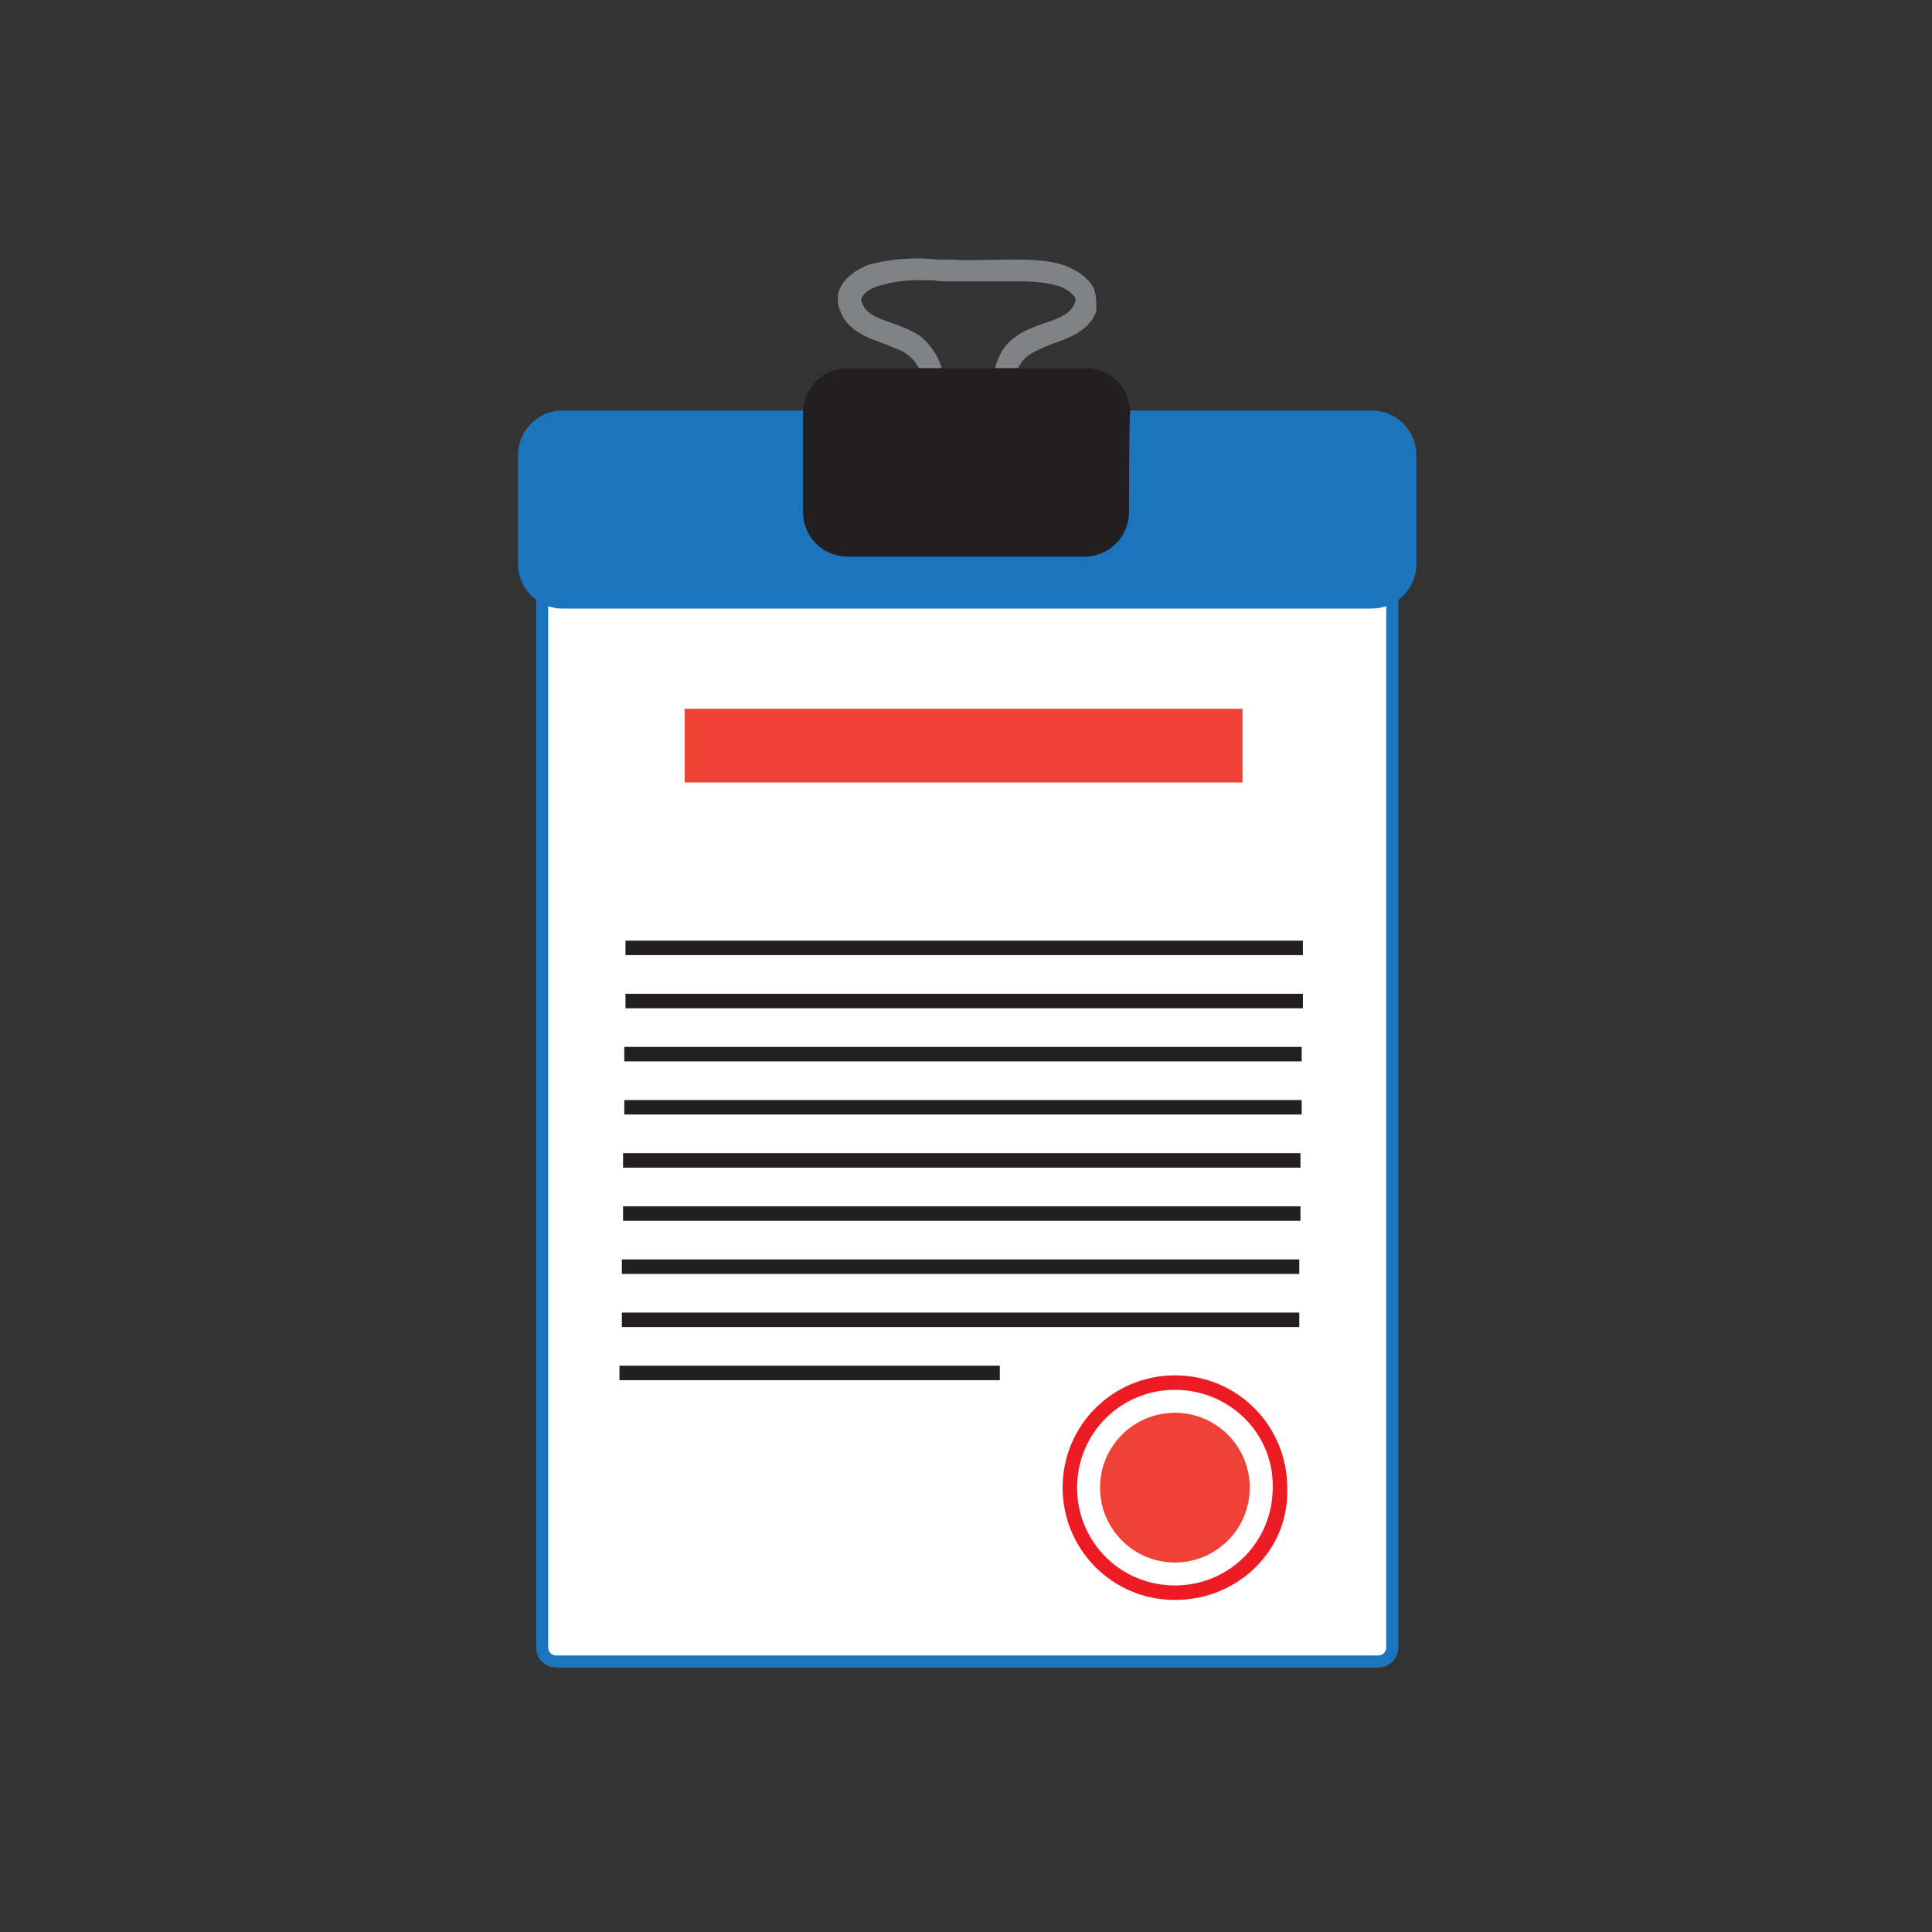
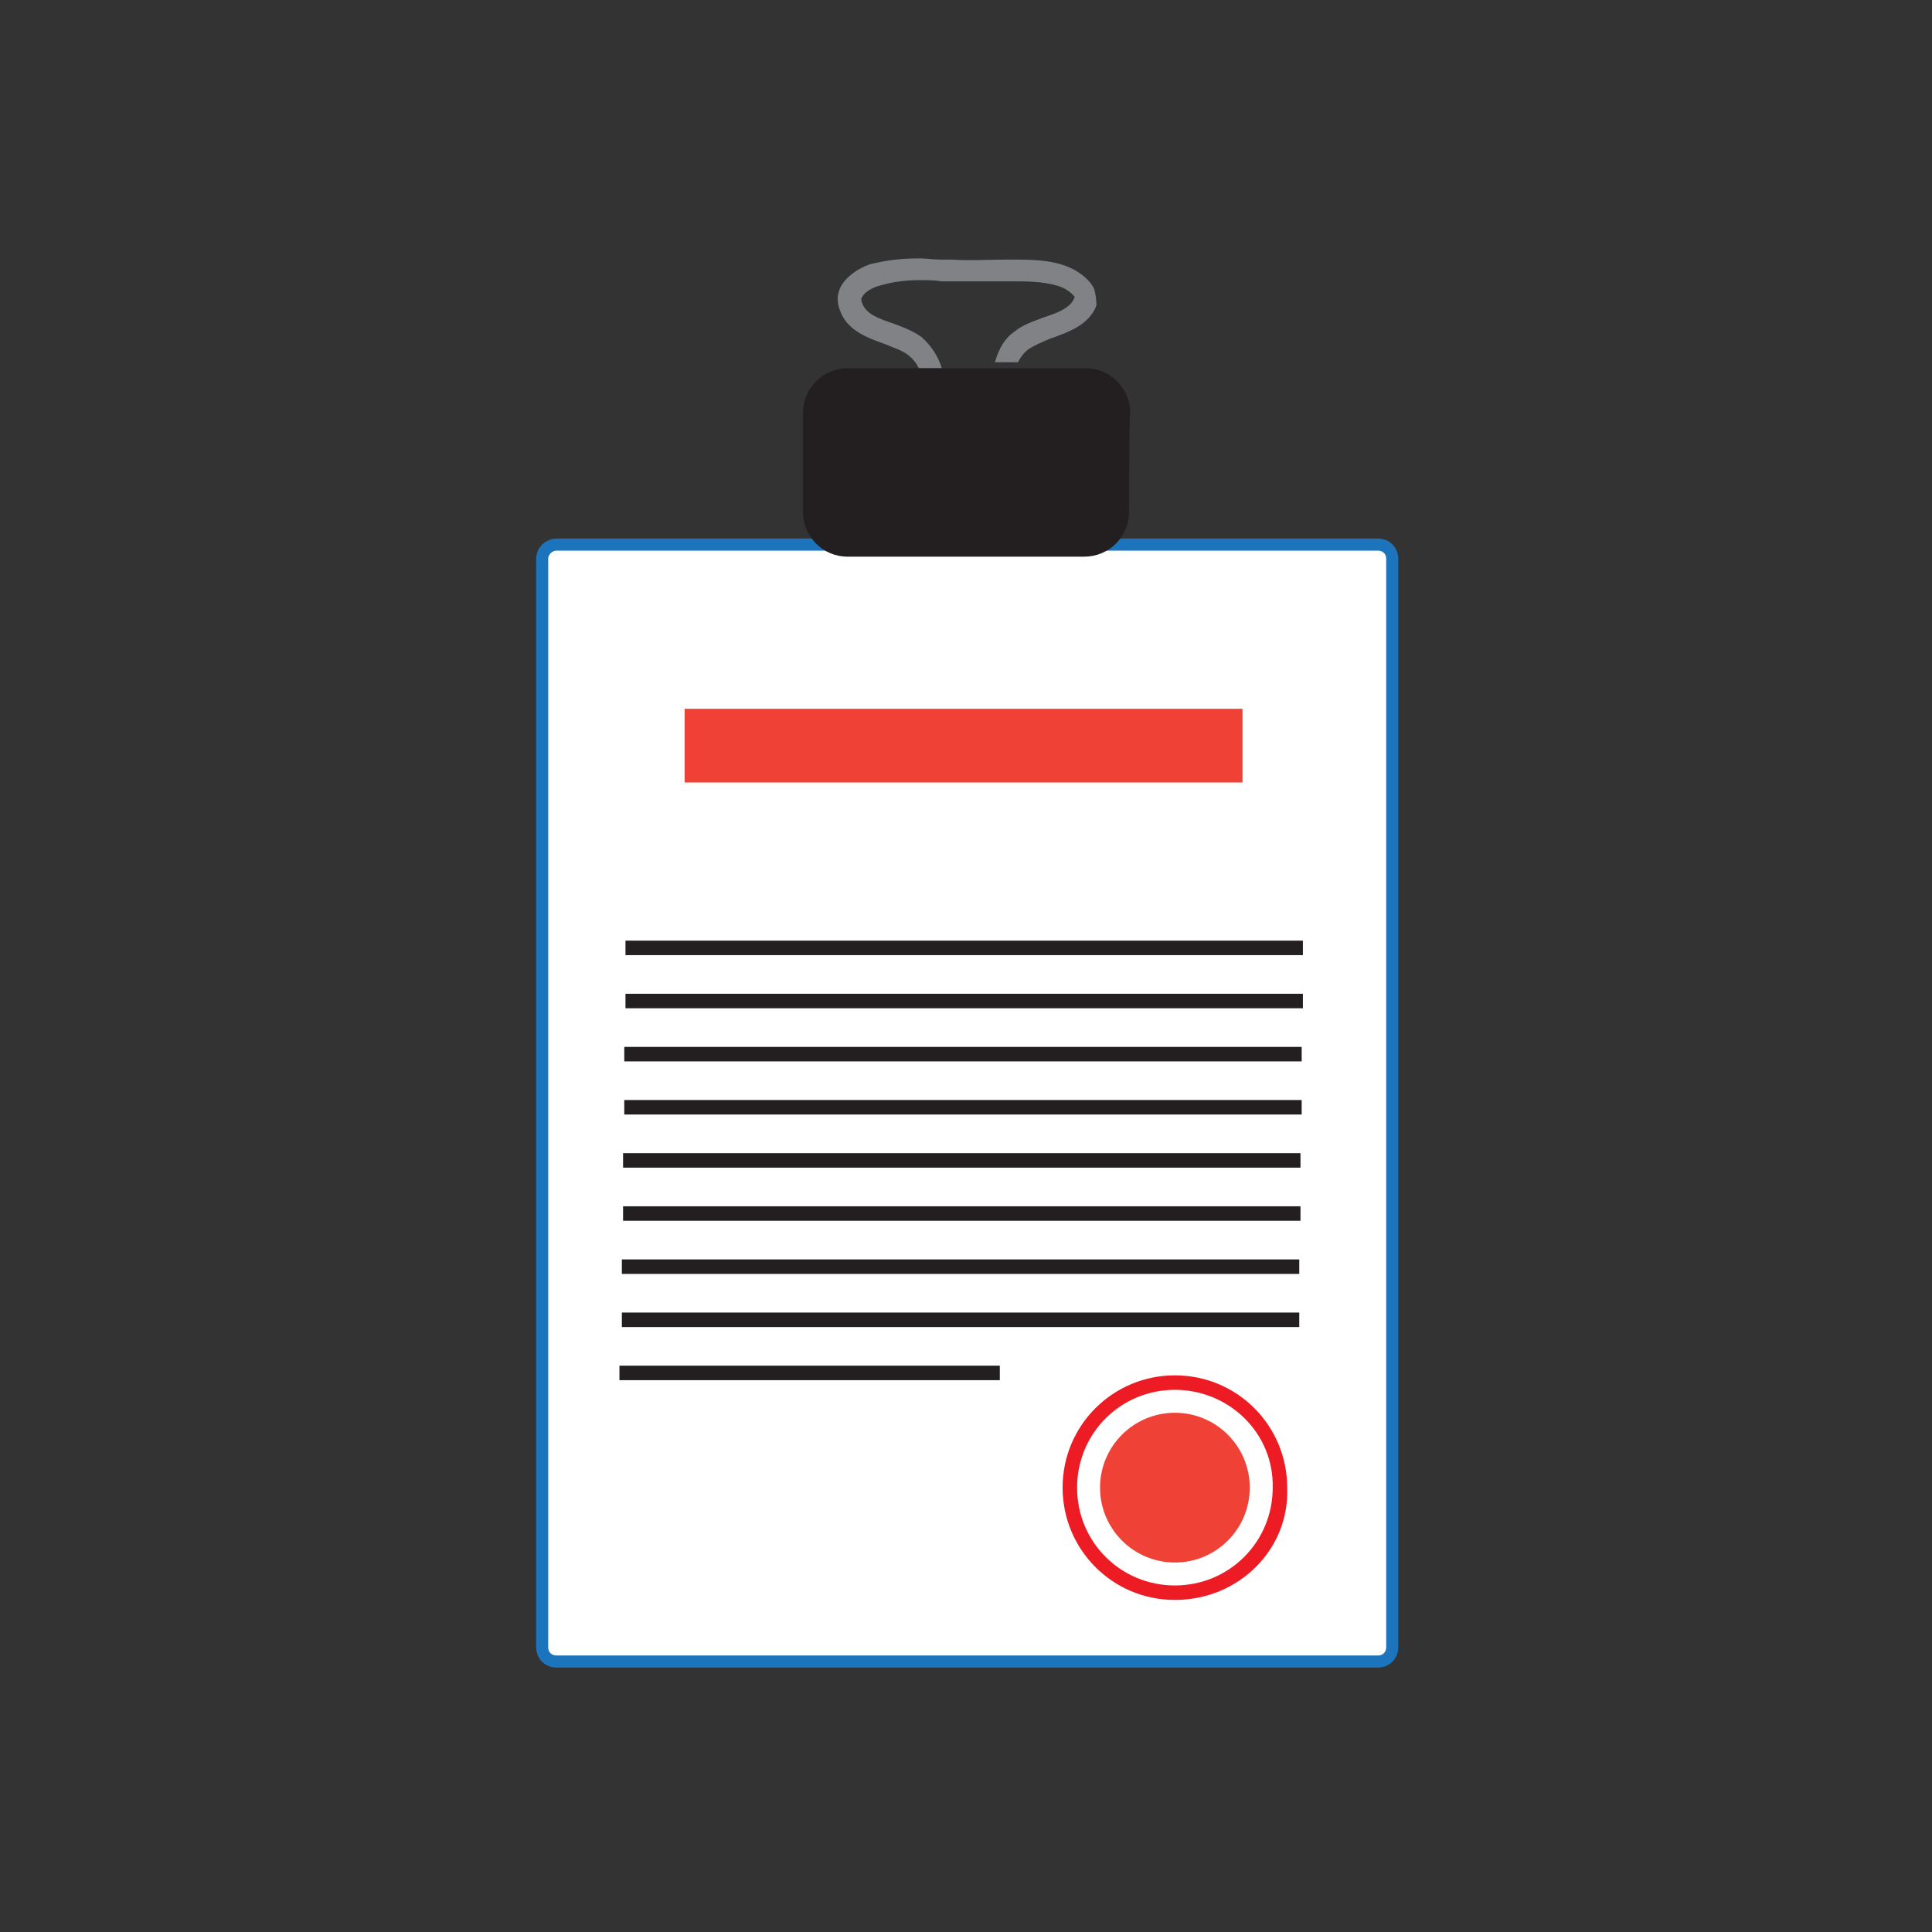
<svg xmlns="http://www.w3.org/2000/svg" version="1.1" id="Layer_1" x="0px" y="0px" viewBox="0 0 160 160" style="enable-background:new 0 0 160 160;" xml:space="preserve">
  <rect x="0" y="0" width="160" height="160" fill="#333333" stroke="none" />
  <style type="text/css">
	.st0{display:none;}
	.st1{display:inline;fill:#378CB0;}
	.st2{display:inline;}
	.st3{fill:#009444;}
	.st4{fill:#D7DF23;}
	.st5{fill:#F15A29;}
	.st6{fill:#8DC63F;}
	.st7{display:inline;fill:#D7DF23;}
	.st8{fill:#00AEEF;}
	.st9{fill:#86D2EF;}
	.st10{fill:#543E29;}
	.st11{display:inline;fill:#DE633C;}
	.st12{fill:#398CAD;}
	.st13{fill:#231F20;}
	.st14{fill:#4BAACF;}
	.st15{fill:#FFFFFF;stroke:#1C75BC;stroke-miterlimit:10;}
	.st16{fill:#1C75BC;}
	.st17{fill:#808285;}
	.st18{fill:#EF4136;}
	.st19{fill:#ED1C24;}
</style>
  <g id="XMLID_92_" class="st0">
    <circle id="XMLID_82_" class="st1" cx="80" cy="79.3" r="100.8" />
    <g id="XMLID_93_" class="st2">
      <g id="XMLID_94_">
        <g id="XMLID_106_">
          <path id="XMLID_90_" class="st3" d="M39.5,51.8v13.3c0,2.6-2.1,4.7-4.7,4.7c-2.6,0-4.7-2.1-4.7-4.7V51.8c0-2.6,2.1-4.7,4.7-4.7      C37.4,47.1,39.5,49.2,39.5,51.8z" />
        </g>
        <g id="XMLID_104_">
          <path id="XMLID_89_" class="st3" d="M39.5,93.2v13.3c0,2.6-2.1,4.7-4.7,4.7c-2.6,0-4.7-2.1-4.7-4.7V93.2c0-2.6,2.1-4.7,4.7-4.7      C37.4,88.4,39.5,90.6,39.5,93.2z" />
        </g>
        <path id="XMLID_88_" class="st3" d="M130,43.9v70.9c0,2.7-2.2,4.9-4.9,4.9h-1.4c0-0.2,0-0.4,0-0.6V39.3c0-0.1,0-0.2,0-0.3h1.3     C127.8,38.9,130,41.2,130,43.9z" />
        <path id="XMLID_87_" class="st4" d="M114.8,30.5H40.1c-3,0-5.4,2.4-5.4,5.4V43c4.8,0,8.8,3.9,8.8,8.8v13.3c0,4.8-3.9,8.8-8.8,8.8     v10.5c4.8,0,8.8,3.9,8.8,8.8v13.3c0,4.8-3.9,8.8-8.8,8.8v7.5c0,3,2.4,5.4,5.4,5.4h74.8c3,0,5.4-2.4,5.4-5.4V35.9     C120.3,32.9,117.8,30.5,114.8,30.5z" />
        <path id="XMLID_86_" class="st5" d="M99.1,78.1c0,1.1-0.9,2-2,2H63.2c-1.1,0-2-0.9-2-2s0.9-2,2-2H97C98.2,76.1,99.1,77,99.1,78.1     z" />
        <path id="XMLID_85_" class="st5" d="M99.1,69.9c0,1.1-0.9,2-2,2H63.2c-1.1,0-2-0.9-2-2s0.9-2,2-2H97     C98.2,67.9,99.1,68.8,99.1,69.9z" />
        <path id="XMLID_84_" class="st5" d="M61.2,61c0-1.1,0.9-2,2-2H97c1.1,0,2,0.9,2,2s-0.9,2-2,2H63.2C62.2,63.1,61.2,62.2,61.2,61z" />
        <g id="XMLID_95_">
          <path id="XMLID_96_" class="st6" d="M104.6,123.8h-46c-5.6,0-10.1-4.5-10.1-10.1V44.4c0-5.6,4.5-10.1,10.1-10.1h46      c5.6,0,10.1,4.5,10.1,10.1v69.3C114.7,119.3,110.2,123.8,104.6,123.8z M58.6,38.4c-3.3,0-6.1,2.7-6.1,6.1v69.3      c0,3.3,2.7,6.1,6.1,6.1h46c3.3,0,6.1-2.7,6.1-6.1V44.4c0-3.3-2.7-6.1-6.1-6.1L58.6,38.4L58.6,38.4z" />
        </g>
      </g>
    </g>
  </g>
  <g id="XMLID_77_" class="st0">
    <circle id="XMLID_72_" class="st7" cx="80.2" cy="79.5" r="100.8" />
    <g id="XMLID_78_" class="st2">
      <g id="XMLID_79_">
        <path id="XMLID_75_" class="st8" d="M108.2,77.9c-8,10.1-22.7,11.9-32.8,3.9c-10.2-8-11.9-22.7-3.9-32.8s22.7-11.9,32.8-3.9     C114.3,53,116.2,67.7,108.2,77.9z" />
        <path id="XMLID_74_" class="st9" d="M106.1,76.2C99,85.2,86,86.7,77,79.7c-9-7.1-10.5-20.1-3.5-29.1c7.1-9,20.1-10.5,29-3.5     C111.5,54.2,113,67.2,106.1,76.2z" />
        <path id="XMLID_80_" class="st10" d="M113.8,32.8c-0.9-0.7-1.8-1.4-2.7-2c0,0-0.1,0-0.1-0.1c-1.1-0.7-2.3-1.4-3.5-2     c-16.3-8.3-36.7-4.2-48.4,10.7c-11.3,14.4-10.9,34.3,0,48.1l-25.8,32.6c-2.7,3.5-2.1,8.5,1.3,11.2l1.7,1.3l0.4,0.3     c0.7,0.6,1.5,1,2.3,1.3l0,0c3.1,1.1,6.7,0.1,8.8-2.6L73.7,99c16,7.2,35.4,3,46.7-11.4C133.6,70.6,130.8,46.1,113.8,32.8z      M108.2,77.9c-8,10.1-22.7,11.9-32.8,3.9c-10.2-8-11.9-22.7-3.9-32.8s22.7-11.9,32.8-3.9C114.3,53,116.2,67.7,108.2,77.9z" />
      </g>
    </g>
  </g>
  <g id="XMLID_67_" class="st0">
-     <circle id="XMLID_16_" class="st11" cx="80.2" cy="79.5" r="100.8" />
    <g id="XMLID_68_" class="st2">
      <g id="XMLID_69_">
        <path id="XMLID_65_" class="st12" d="M132,83.1L28.9,43.3V94c0,0.6,0.5,1.1,1.1,1.1h100.9c0.6,0,1.1-0.5,1.1-1.1L132,83.1     L132,83.1z" />
        <path id="XMLID_64_" class="st13" d="M23.2,101.6h114v6.7c0,2.5-2,4.6-4.6,4.6H27.8c-2.5,0-4.6-2-4.6-4.6V101.6z" />
        <path id="XMLID_63_" class="st13" d="M101.8,125.8c-0.6-0.1-4.7-1.1-6.4-2.9c-1.7-1.9-1-9.5-1-9.5H80.4H66.6c0,0,0.7,7.7-1,9.5     c-1.7,1.9-5.8,2.8-6.4,2.9c-0.6,0.1-0.5,1.4-0.5,1.4h21.8h21.8C102.2,127.1,102.3,125.9,101.8,125.8z" />
        <path id="XMLID_62_" class="st14" d="M28.9,38.3v4.9L132,83.1V38.3c0-0.6-0.5-1.1-1.1-1.1H30C29.4,37.2,28.9,37.7,28.9,38.3z" />
        <path id="XMLID_70_" class="st13" d="M135.1,32.7L135.1,32.7l-0.7-0.4c-0.6-0.3-1.2-0.4-1.9-0.4H27.8c-2.5,0-4.6,2-4.6,4.6v63.7     h114V36.4C137.1,34.9,136.4,33.5,135.1,32.7z M132,94c0,0.6-0.5,1.1-1.1,1.1H30c-0.6,0-1.1-0.5-1.1-1.1V38.3     c0-0.6,0.5-1.1,1.1-1.1h100.9c0.6,0,1.1,0.5,1.1,1.1L132,94L132,94z" />
      </g>
    </g>
  </g>
  <g id="XMLID_17_">
    <g id="XMLID_18_">
      <g id="XMLID_19_">
        <g id="XMLID_20_">
          <path id="XMLID_61_" class="st15" d="M115.3,136.4c0,0.7-0.5,1.2-1.2,1.2h-68c-0.7,0-1.2-0.5-1.2-1.2V46.3      c0-0.7,0.6-1.2,1.2-1.2h68c0.7,0,1.2,0.5,1.2,1.2V136.4z" />
-           <path id="XMLID_60_" class="st16" d="M117.3,37.7c0-2-1.6-3.7-3.7-3.7h-67c-2,0-3.7,1.6-3.7,3.7v9c0,2,1.6,3.7,3.7,3.7h67      c2,0,3.7-1.6,3.7-3.7V37.7z" />
          <g id="XMLID_57_">
-             <path id="XMLID_58_" class="st17" d="M90.6,23.9c-0.4-0.8-1.3-1.5-2.4-1.9s-2.4-0.5-3.9-0.5c-0.3,0-0.6,0-0.9,0h-0.1       c-1.5,0-3,0.1-4.4,0c-0.3,0-0.6,0-0.9,0c-0.6,0-1.3-0.1-1.9-0.1c-1.7,0-2.9,0.2-4.1,0.5c-1.1,0.4-2,1.1-2.4,1.9       c-0.3,0.6-0.3,1.3,0,2c0.6,1.6,2.3,2.2,3.7,2.7c0.7,0.3,1.4,0.5,1.9,0.9c0.4,0.3,0.7,0.7,0.9,1.1h1.9c-0.3-1-0.9-1.9-1.7-2.6       c-0.7-0.5-1.5-0.8-2.3-1.1c-1.2-0.4-2.3-0.8-2.6-1.7c-0.1-0.2-0.1-0.4,0-0.5c0.2-0.4,0.7-0.7,1.3-0.9c1-0.3,2-0.5,3.5-0.5       c0.6,0,1.2,0,1.8,0.1c0.3,0,0.6,0,0.9,0c1.5,0,3.1,0,4.5,0h0.1c0.3,0,0.5,0,0.8,0c1.4,0,2.4,0.1,3.4,0.4       c0.6,0.2,1.1,0.6,1.3,0.9c0.1,0.2,0.1,0.3,0,0.5c-0.3,0.9-1.4,1.3-2.6,1.7c-0.8,0.3-1.7,0.6-2.3,1.1c-0.9,0.6-1.4,1.5-1.7,2.6       h1.9c0.2-0.4,0.5-0.8,0.9-1.1c0.5-0.3,1.1-0.6,1.9-0.9c1.4-0.5,3.1-1.1,3.7-2.7C90.8,25.2,90.8,24.5,90.6,23.9z" />
+             <path id="XMLID_58_" class="st17" d="M90.6,23.9c-0.4-0.8-1.3-1.5-2.4-1.9s-2.4-0.5-3.9-0.5c-0.3,0-0.6,0-0.9,0h-0.1       c-1.5,0-3,0.1-4.4,0c-0.3,0-0.6,0-0.9,0c-0.6,0-1.3-0.1-1.9-0.1c-1.7,0-2.9,0.2-4.1,0.5c-1.1,0.4-2,1.1-2.4,1.9       c-0.3,0.6-0.3,1.3,0,2c0.6,1.6,2.3,2.2,3.7,2.7c0.7,0.3,1.4,0.5,1.9,0.9c0.4,0.3,0.7,0.7,0.9,1.1h1.9c-0.3-1-0.9-1.9-1.7-2.6       c-0.7-0.5-1.5-0.8-2.3-1.1c-1.2-0.4-2.3-0.8-2.6-1.7c-0.1-0.2-0.1-0.4,0-0.5c0.2-0.4,0.7-0.7,1.3-0.9c1-0.3,2-0.5,3.5-0.5       c0.6,0,1.2,0,1.8,0.1c0.3,0,0.6,0,0.9,0c1.5,0,3.1,0,4.5,0h0.1c0.3,0,0.5,0,0.8,0c1.4,0,2.4,0.1,3.4,0.4       c0.6,0.2,1.1,0.6,1.3,0.9c-0.3,0.9-1.4,1.3-2.6,1.7c-0.8,0.3-1.7,0.6-2.3,1.1c-0.9,0.6-1.4,1.5-1.7,2.6       h1.9c0.2-0.4,0.5-0.8,0.9-1.1c0.5-0.3,1.1-0.6,1.9-0.9c1.4-0.5,3.1-1.1,3.7-2.7C90.8,25.2,90.8,24.5,90.6,23.9z" />
          </g>
          <path id="XMLID_56_" class="st13" d="M93.6,34.2c0-2-1.6-3.7-3.7-3.7H70.2c-2,0-3.7,1.6-3.7,3.7v8.2c0,2,1.6,3.7,3.7,3.7h19.6      c2,0,3.7-1.6,3.7-3.7C93.5,42.4,93.5,34.2,93.6,34.2z" />
          <g id="XMLID_54_">
            <rect id="XMLID_55_" x="56.7" y="58.7" class="st18" width="46.2" height="6.1" />
          </g>
          <g id="XMLID_52_">
            <rect id="XMLID_53_" x="51.8" y="77.9" class="st13" width="56.1" height="1.2" />
          </g>
          <g id="XMLID_50_">
            <rect id="XMLID_51_" x="51.8" y="82.3" class="st13" width="56.1" height="1.2" />
          </g>
          <g id="XMLID_48_">
            <rect id="XMLID_49_" x="51.7" y="86.7" class="st13" width="56.1" height="1.2" />
          </g>
          <g id="XMLID_46_">
            <rect id="XMLID_47_" x="51.7" y="91.1" class="st13" width="56.1" height="1.2" />
          </g>
          <g id="XMLID_44_">
            <rect id="XMLID_45_" x="51.6" y="95.5" class="st13" width="56.1" height="1.2" />
          </g>
          <g id="XMLID_32_">
            <rect id="XMLID_33_" x="51.6" y="99.9" class="st13" width="56.1" height="1.2" />
          </g>
          <g id="XMLID_30_">
            <rect id="XMLID_31_" x="51.5" y="104.3" class="st13" width="56.1" height="1.2" />
          </g>
          <g id="XMLID_28_">
            <rect id="XMLID_29_" x="51.5" y="108.7" class="st13" width="56.1" height="1.2" />
          </g>
          <g id="XMLID_26_">
            <rect id="XMLID_27_" x="51.3" y="113.1" class="st13" width="31.5" height="1.2" />
          </g>
          <g id="XMLID_22_">
            <path id="XMLID_23_" class="st19" d="M97.3,132.5c-5.2,0-9.3-4.2-9.3-9.3c0-5.2,4.2-9.3,9.3-9.3c5.2,0,9.3,4.2,9.3,9.3       C106.8,128.3,102.6,132.5,97.3,132.5z M97.3,115.1c-4.5,0-8.1,3.6-8.1,8.1s3.6,8.1,8.1,8.1s8.1-3.6,8.1-8.1       C105.5,118.7,101.8,115.1,97.3,115.1z" />
          </g>
          <circle id="XMLID_21_" class="st18" cx="97.3" cy="123.2" r="6.2" />
        </g>
      </g>
    </g>
  </g>
</svg>